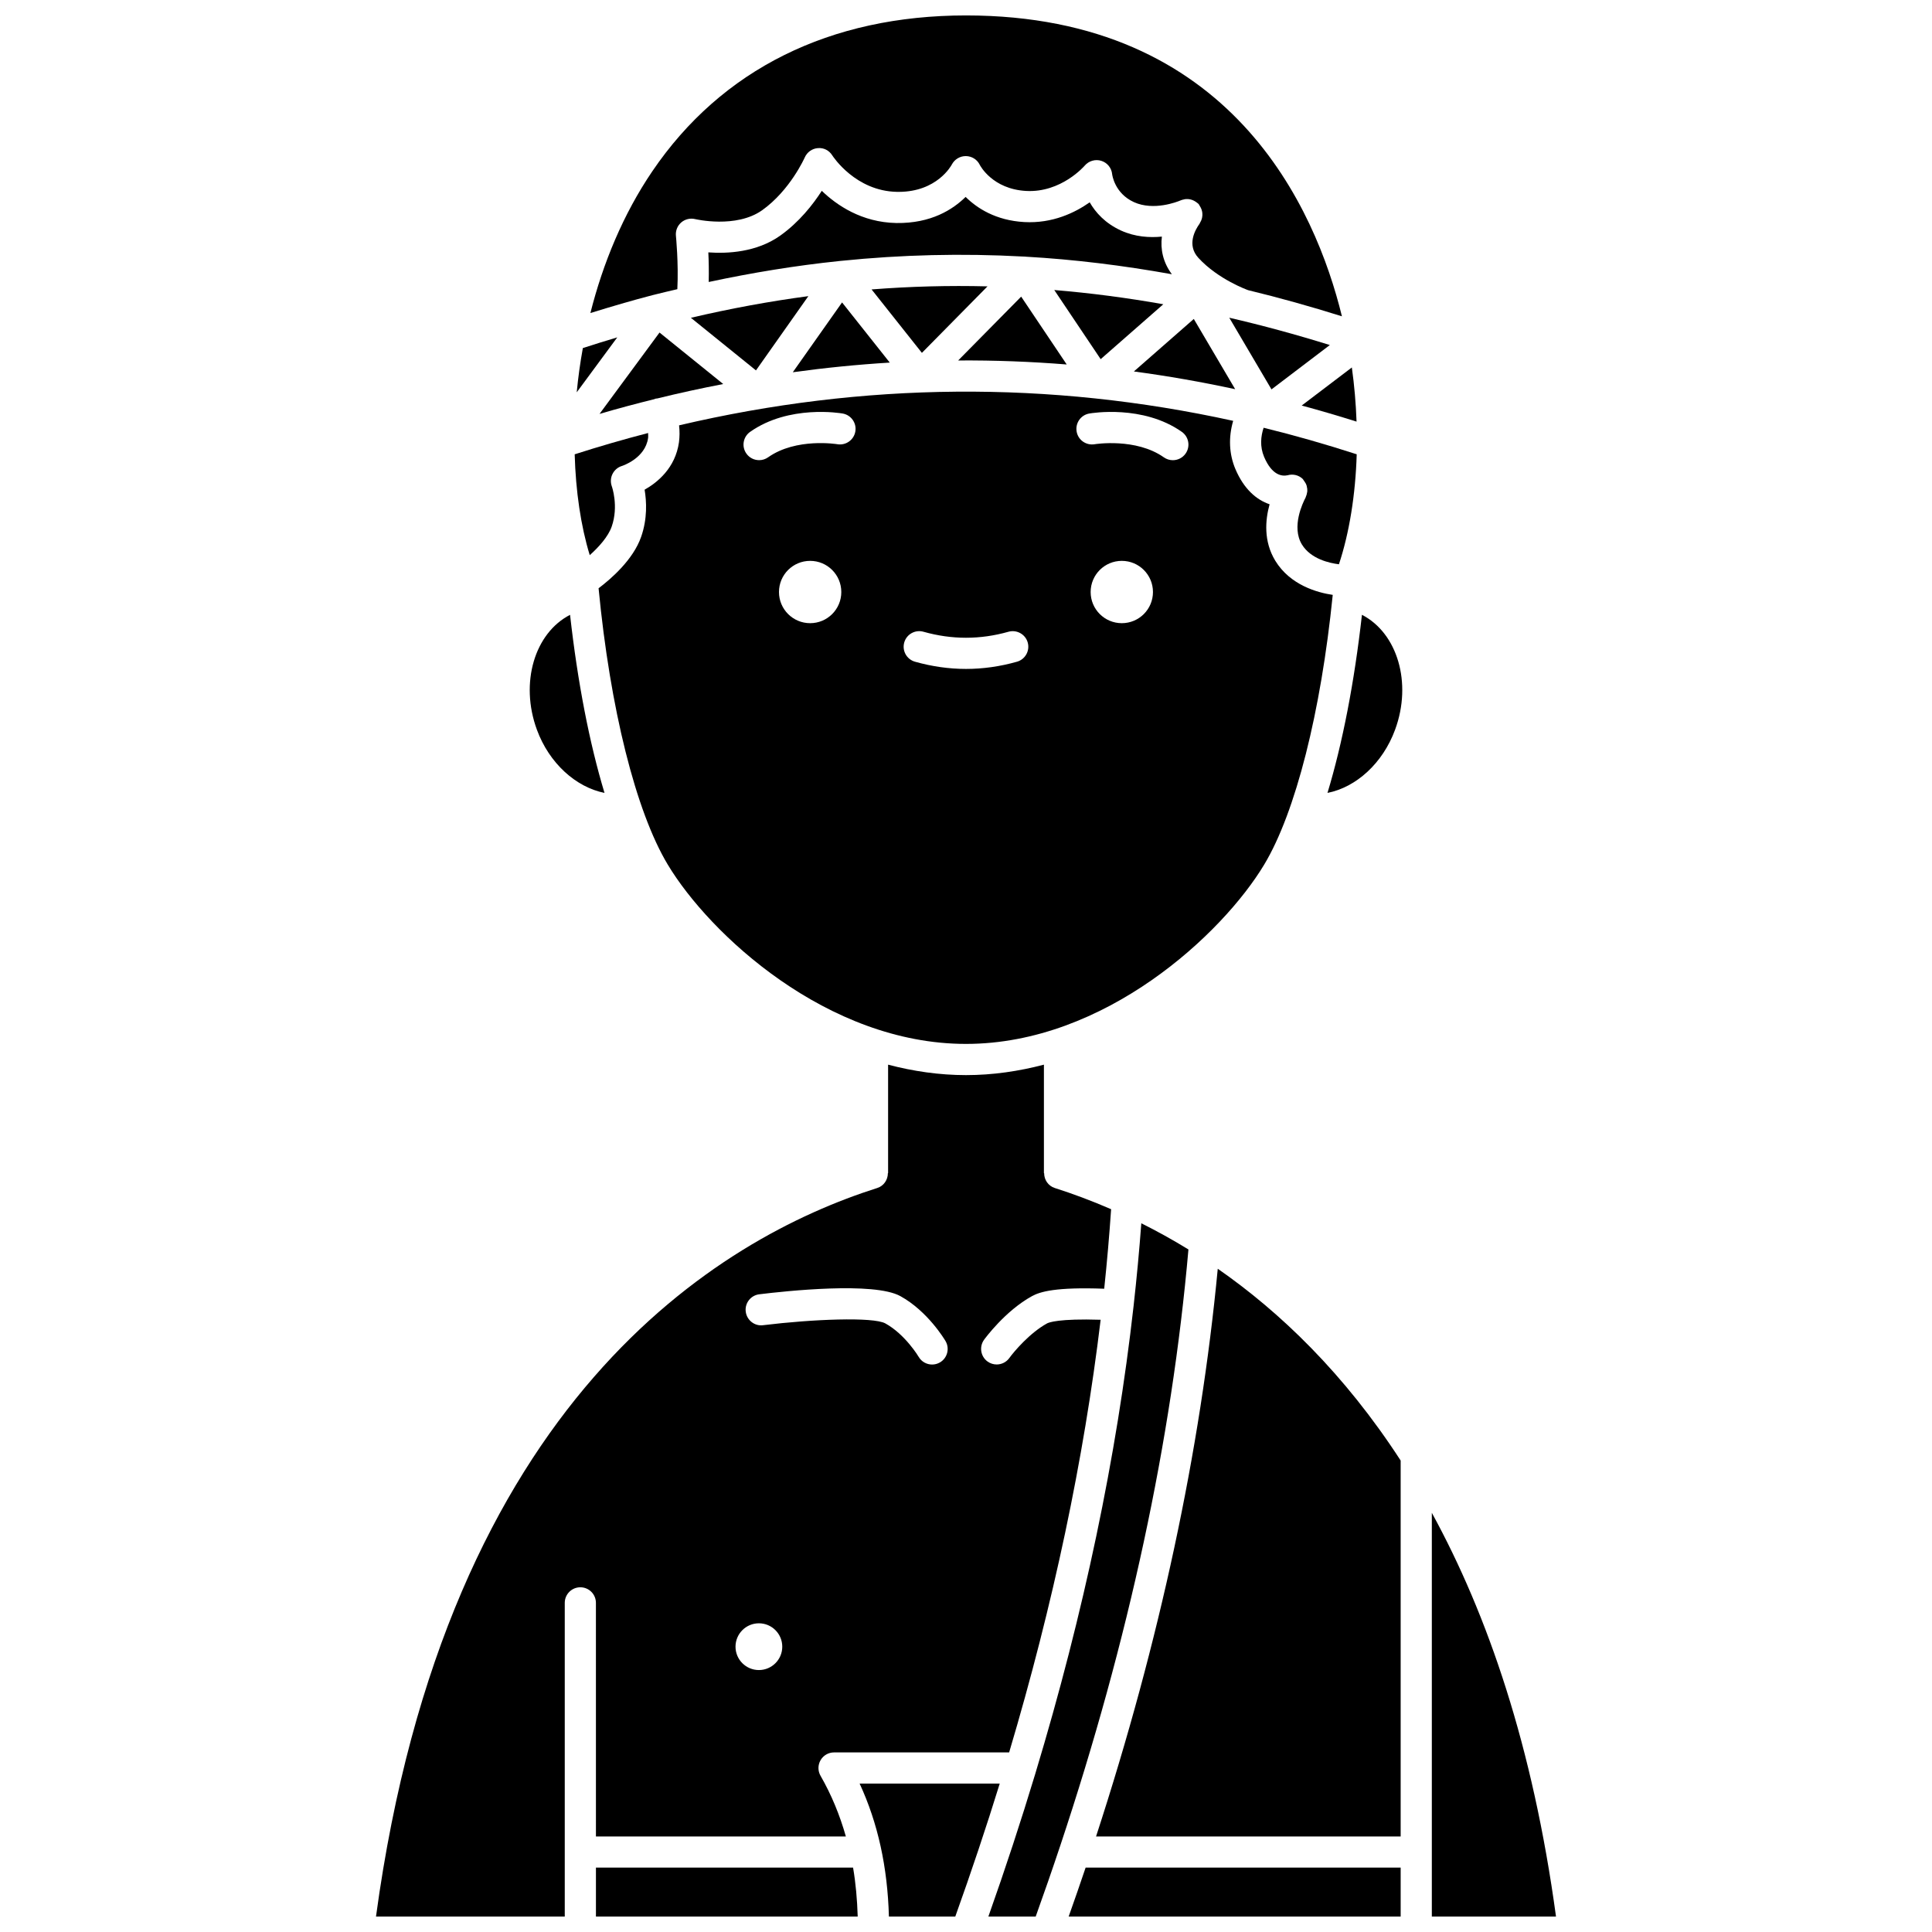
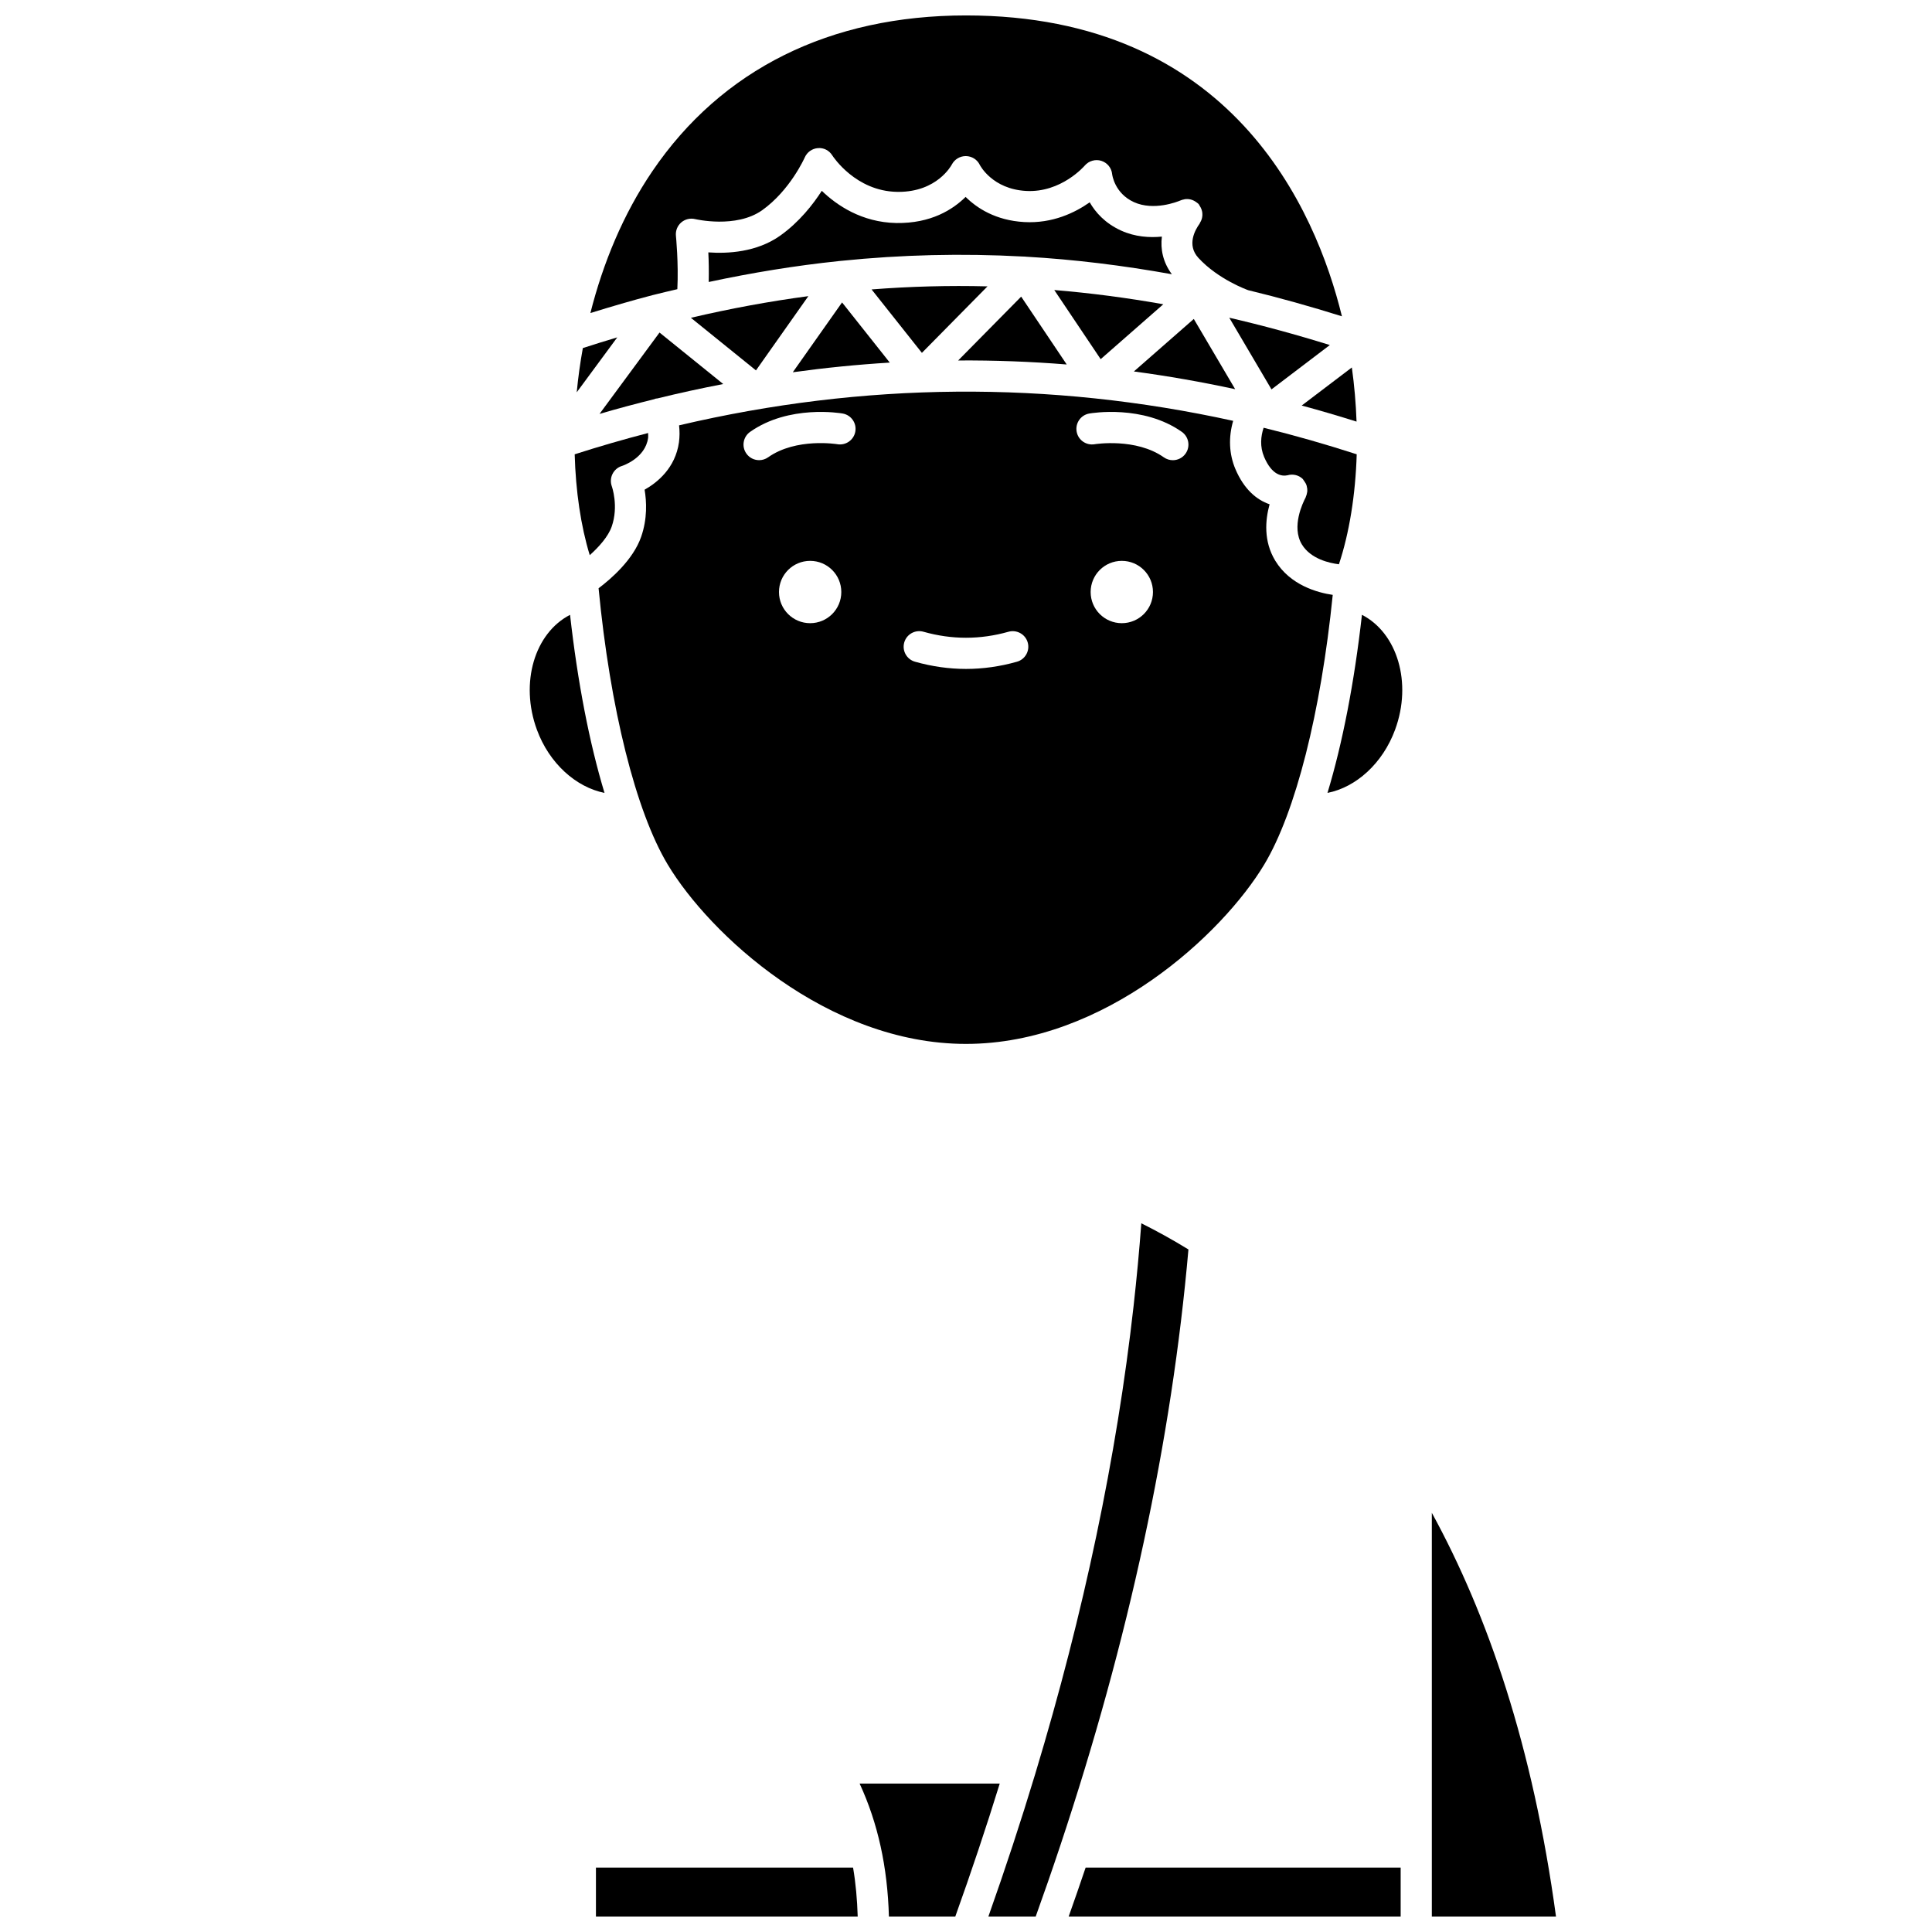
<svg xmlns="http://www.w3.org/2000/svg" width="800px" height="800px" version="1.1" viewBox="144 144 512 512">
  <defs>
    <clipPath id="g">
      <path d="m300 148.09h200v79.906h-200z" />
    </clipPath>
    <clipPath id="f">
      <path d="m301 638h71v13.902h-71z" />
    </clipPath>
    <clipPath id="e">
      <path d="m427 638h89v13.902h-89z" />
    </clipPath>
    <clipPath id="d">
      <path d="m405 468h54v183.9h-54z" />
    </clipPath>
    <clipPath id="c">
      <path d="m523 544h34v107.9h-34z" />
    </clipPath>
    <clipPath id="b">
      <path d="m371 616h38v35.902h-38z" />
    </clipPath>
    <clipPath id="a">
      <path d="m243 426h196v225.9h-196z" />
    </clipPath>
  </defs>
  <path d="m344.34 242.16 13.883-19.68c-10.34 1.379-20.703 3.293-31.133 5.738z" />
  <path d="m452.29 224.63c-9.684-1.719-19.309-2.973-28.898-3.773l12.297 18.324z" />
  <path d="m302.88 253.69c4.867-1.43 9.738-2.719 14.609-3.93 0.059-0.02 0.094-0.07 0.148-0.09 0.195-0.066 0.383-0.043 0.578-0.082 5.809-1.434 11.625-2.691 17.445-3.82l-16.879-13.641z" />
  <path d="m302.63 299.9c3.059 31.848 9.855 59.102 18.316 73.199 11.027 18.387 42.246 47.547 79.047 47.547 36.805 0 68.023-29.168 79.051-47.551 8.305-13.844 15.008-40.352 18.145-71.445-4.094-0.602-11.266-2.574-15.23-9.055-3.137-5.16-2.66-10.781-1.504-14.957-3.426-1.156-6.781-3.969-9.059-9.324-1.695-4.012-1.863-8.418-0.594-12.789-48.727-10.699-97.883-10.305-146.84 1.195 0.172 1.52 0.164 3.023-0.031 4.5-0.965 6.789-5.691 10.629-9.105 12.555 0.523 3.078 0.77 7.676-0.918 12.492-2.125 6.098-8.043 11.191-11.281 13.633zm56.066 9.25c-4.562 0-8.258-3.695-8.258-8.258s3.695-8.258 8.258-8.258 8.258 3.695 8.258 8.258c0.004 4.562-3.691 8.258-8.258 8.258zm82.594 0c-4.562 0-8.258-3.695-8.258-8.258s3.695-8.258 8.258-8.258 8.258 3.695 8.258 8.258-3.695 8.258-8.258 8.258zm-8.625-55.562c0.578-0.102 14.227-2.402 24.531 4.859 1.863 1.312 2.312 3.891 0.996 5.758-0.801 1.141-2.082 1.75-3.379 1.75-0.82 0-1.652-0.242-2.375-0.754-7.406-5.223-18.242-3.5-18.336-3.477-2.25 0.383-4.391-1.105-4.781-3.352-0.398-2.25 1.098-4.391 3.344-4.785zm-49.031 60.676c0.617-2.199 2.918-3.465 5.098-2.844 7.5 2.121 15.027 2.121 22.527 0 2.176-0.609 4.477 0.648 5.098 2.844 0.621 2.191-0.652 4.477-2.844 5.098-4.481 1.273-9.027 1.91-13.512 1.91s-9.035-0.645-13.512-1.91c-2.199-0.621-3.477-2.902-2.856-5.098zm-40.844-55.816c10.305-7.262 23.957-4.961 24.531-4.859 2.246 0.395 3.746 2.535 3.348 4.781-0.395 2.242-2.539 3.734-4.769 3.352-0.105-0.016-10.895-1.785-18.348 3.473-0.723 0.512-1.551 0.754-2.375 0.754-1.297 0-2.578-0.605-3.379-1.75-1.32-1.859-0.871-4.438 0.992-5.75z" />
  <path d="m503.5 255.73c-0.172-4.797-0.582-9.594-1.246-14.348l-13.289 10.09c4.852 1.312 9.695 2.734 14.535 4.258z" />
  <path d="m414.62 222.61-16.695 16.918c9.594-0.062 19.188 0.293 28.766 1.062z" />
  <path d="m503.54 264.39c-8.207-2.656-16.426-5.012-24.668-7.031-0.75 2.266-1.031 4.969 0.133 7.731 2.09 4.902 4.734 5.176 6.211 4.859 1.375-0.395 2.902-0.086 4.004 0.961 0.117 0.105 0.16 0.25 0.262 0.371 0.059 0.066 0.094 0.141 0.148 0.211 0.27 0.363 0.488 0.738 0.625 1.156 0.027 0.086 0.039 0.172 0.059 0.262 0.105 0.418 0.164 0.824 0.137 1.246-0.008 0.133-0.047 0.262-0.066 0.391-0.062 0.379-0.152 0.742-0.32 1.094-0.027 0.066-0.023 0.141-0.062 0.203 0 0.004-0.027 0.051-0.027 0.055-0.66 1.242-3.82 7.684-0.957 12.391 2.367 3.871 7.34 4.941 9.812 5.246 2.75-8.301 4.391-18.438 4.711-29.145z" />
  <path d="m444.49 242.44c8.961 1.203 17.91 2.769 26.844 4.699l-10.965-18.613z" />
  <path d="m441.07 205.09c-4.207-1.922-6.758-4.809-8.289-7.473-3.875 2.731-9.836 5.652-17.355 5.231-7.57-0.43-12.543-3.703-15.531-6.664-3.363 3.324-9.152 7.055-18.352 6.918-9.215-0.172-15.836-4.746-19.762-8.531-2.324 3.613-5.981 8.297-11.055 11.902-6.219 4.394-13.926 4.777-19.012 4.41 0.113 2.231 0.168 4.988 0.105 7.848 11.516-2.465 22.969-4.336 34.395-5.531 0.207-0.039 0.418-0.062 0.629-0.066h0.016c16.082-1.645 32.113-2.027 48.219-1.152 0.184-0.008 0.363-0.004 0.547 0.016 0.078 0.008 0.152 0.016 0.23 0.027 12.832 0.73 25.715 2.316 38.703 4.652-2.391-3.207-3.059-6.691-2.648-9.973-3.273 0.316-7.086 0.094-10.84-1.613z" />
  <path d="m496.42 235.44c-8.961-2.789-17.836-5.203-26.652-7.242l11.188 18.992z" />
  <g clip-path="url(#g)">
    <path d="m317.08 222.18c2.148-0.559 4.281-1.031 6.422-1.543 0.348-6.891-0.367-14.062-0.375-14.145-0.133-1.34 0.387-2.66 1.402-3.535 1.012-0.879 2.398-1.207 3.699-0.891 0.094 0.02 10.82 2.543 17.727-2.336 7.441-5.285 11.273-13.922 11.316-14.008 0.609-1.398 1.953-2.356 3.477-2.469 1.574-0.137 2.992 0.621 3.809 1.918 0.238 0.371 6.207 9.469 17.141 9.672 0.141 0.004 0.281 0.004 0.422 0.004 10.203 0 13.965-6.945 14.125-7.246 0.715-1.363 2.137-2.234 3.672-2.234h0.07c1.562 0.023 2.984 0.914 3.664 2.32 0.113 0.223 3.367 6.41 12.246 6.914 9.344 0.535 15.508-6.644 15.57-6.715 1.078-1.262 2.832-1.762 4.398-1.262 1.586 0.504 2.719 1.898 2.867 3.555 0.02 0.156 0.641 5.051 5.777 7.391 5.231 2.375 11.48-0.09 12.309-0.441 0.312-0.148 0.652-0.223 0.992-0.289 0.047-0.008 0.09-0.031 0.137-0.043 1.035-0.164 2.094 0.09 2.981 0.711 0.02 0.012 0.047 0.016 0.062 0.027 0.027 0.02 0.043 0.055 0.07 0.074 0.199 0.148 0.41 0.273 0.582 0.457 0.137 0.152 0.191 0.34 0.301 0.504 0.086 0.129 0.164 0.258 0.234 0.391 0.188 0.352 0.316 0.703 0.391 1.082 0.027 0.133 0.047 0.262 0.059 0.391 0.043 0.387 0.027 0.762-0.043 1.141-0.023 0.152-0.062 0.297-0.105 0.449-0.102 0.34-0.246 0.652-0.441 0.961-0.062 0.098-0.074 0.215-0.145 0.312-1.145 1.578-3.473 5.617-0.297 9.055 5.262 5.723 13.027 8.492 13.105 8.52 0.016 0.004 0.031 0.016 0.051 0.023 8.23 1.988 16.52 4.312 24.871 6.93-6.973-28.48-29.293-79.734-99.625-79.734-36.043 0-64.789 14.285-83.133 41.305-7.711 11.355-13.07 24.344-16.406 37.566 5.492-1.703 10.973-3.312 16.422-4.734 0.066-0.016 0.137-0.031 0.199-0.047z" />
  </g>
  <path d="m354.1 242.65c8.566-1.184 17.133-2.035 25.699-2.559l-12.645-15.945z" />
  <path d="m405.7 219.89c-10.262-0.262-20.484 0.016-30.723 0.812l13.336 16.812z" />
  <g clip-path="url(#f)">
    <path d="m301.93 638.94v12.965h69.371c-0.137-4.508-0.523-8.84-1.227-12.969z" />
  </g>
  <path d="m298.46 236.24c-0.711 3.926-1.254 7.848-1.621 11.727l10.742-14.562c-3.031 0.898-6.078 1.852-9.121 2.836z" />
  <g clip-path="url(#e)">
    <path d="m427.21 651.9h87.98v-12.969l-83.488 0.004c-1.453 4.312-2.953 8.633-4.492 12.965z" />
  </g>
  <g clip-path="url(#d)">
    <path d="m446.46 468.18c-0.535 7.227-1.219 14.508-2.039 21.84 0 0.008 0.004 0.016 0.004 0.027 0 0.02-0.012 0.031-0.012 0.055-4.488 39.941-13.195 81.367-26.008 123.81-0.039 0.098-0.051 0.207-0.09 0.301-3.773 12.48-7.902 25.051-12.383 37.691h12.539c2.234-6.223 4.391-12.426 6.449-18.613 0.016-0.043 0.023-0.086 0.047-0.133 18.16-54.512 29.566-107.56 33.98-158.04-4.246-2.613-8.418-4.898-12.488-6.934z" />
  </g>
  <g clip-path="url(#c)">
    <path d="m523.45 544.91v106.99h32.906c-6.133-45.141-18.121-79.992-32.906-106.99z" />
  </g>
  <g clip-path="url(#b)">
    <path d="m371.81 616.67c4.852 10.484 7.394 22.113 7.762 35.234h17.59c4.234-11.816 8.172-23.562 11.777-35.234z" />
  </g>
  <path d="m504.93 306.93c-2.019 17.926-5.148 34.043-9.133 47.199 7.586-1.496 14.637-7.824 17.922-16.762 4.574-12.43 0.586-25.613-8.789-30.438z" />
-   <path d="m466.72 480.23c-4.582 48.23-15.375 98.68-32.254 150.45h80.723v-99.625c-14.965-23.07-31.98-39.355-48.469-50.824z" />
  <path d="m306.11 283.54c1.887-5.402 0.047-10.621 0.023-10.672-0.383-1.066-0.316-2.254 0.188-3.266 0.508-1.012 1.402-1.785 2.484-2.113 0.227-0.074 6.184-2.039 6.945-7.41 0.059-0.426 0.004-0.883 0.004-1.328-6.492 1.688-12.977 3.562-19.457 5.644 0.273 9.801 1.621 18.949 3.992 26.73 2.375-2.129 4.883-4.894 5.82-7.586z" />
  <path d="m304.2 354.13c-3.981-13.156-7.117-29.27-9.129-47.191-9.375 4.82-13.359 18.004-8.789 30.441 3.273 8.926 10.363 15.238 17.918 16.75z" />
  <g clip-path="url(#a)">
-     <path d="m301.93 630.68h66.234c-1.621-5.703-3.828-11.059-6.715-16.086-0.734-1.277-0.73-2.844 0.008-4.125 0.738-1.277 2.098-2.062 3.57-2.062l46.406 0.004c11.684-39.262 19.797-77.605 24.25-114.66-11.113-0.352-13.762 0.719-14.203 0.965-4.578 2.516-8.77 7.473-9.996 9.172-0.805 1.117-2.07 1.711-3.352 1.711-0.84 0-1.684-0.258-2.414-0.781-1.848-1.332-2.262-3.918-0.93-5.766 0.227-0.309 5.586-7.656 12.715-11.57 2.148-1.176 6.312-2.43 19.125-1.957 0.75-7.078 1.352-14.098 1.832-21.074-5.269-2.285-10.297-4.144-14.93-5.617-1.754-0.559-2.82-2.184-2.82-3.934h-0.059v-28.754c-6.633 1.738-13.535 2.769-20.648 2.769-7.109 0-14.016-1.027-20.648-2.769v28.754h-0.059c0 1.75-1.066 3.379-2.82 3.934-41.809 13.281-114.21 56.027-132.83 193.07h50.023v-17.055c0-0.012-0.008-0.023-0.008-0.043 0-0.016 0.008-0.023 0.008-0.043v-65.988c0-2.285 1.848-4.129 4.129-4.129 2.285 0 4.129 1.848 4.129 4.129zm43.289-143.68c6.996-0.859 30.367-3.379 37.375 0.48 7.305 4.016 11.793 11.605 11.984 11.922 1.148 1.969 0.488 4.496-1.477 5.648-0.656 0.383-1.371 0.566-2.082 0.566-1.422 0-2.805-0.73-3.566-2.043-0.027-0.055-3.562-5.953-8.836-8.859-3.227-1.766-19.324-1.125-32.387 0.48-2.238 0.305-4.324-1.324-4.602-3.594-0.285-2.258 1.32-4.32 3.59-4.602zm-0.105 87.191c3.418 0 6.195 2.773 6.195 6.195 0 3.418-2.773 6.195-6.195 6.195-3.418 0-6.195-2.773-6.195-6.195 0-3.418 2.777-6.195 6.195-6.195z" />
-   </g>
+     </g>
</svg>